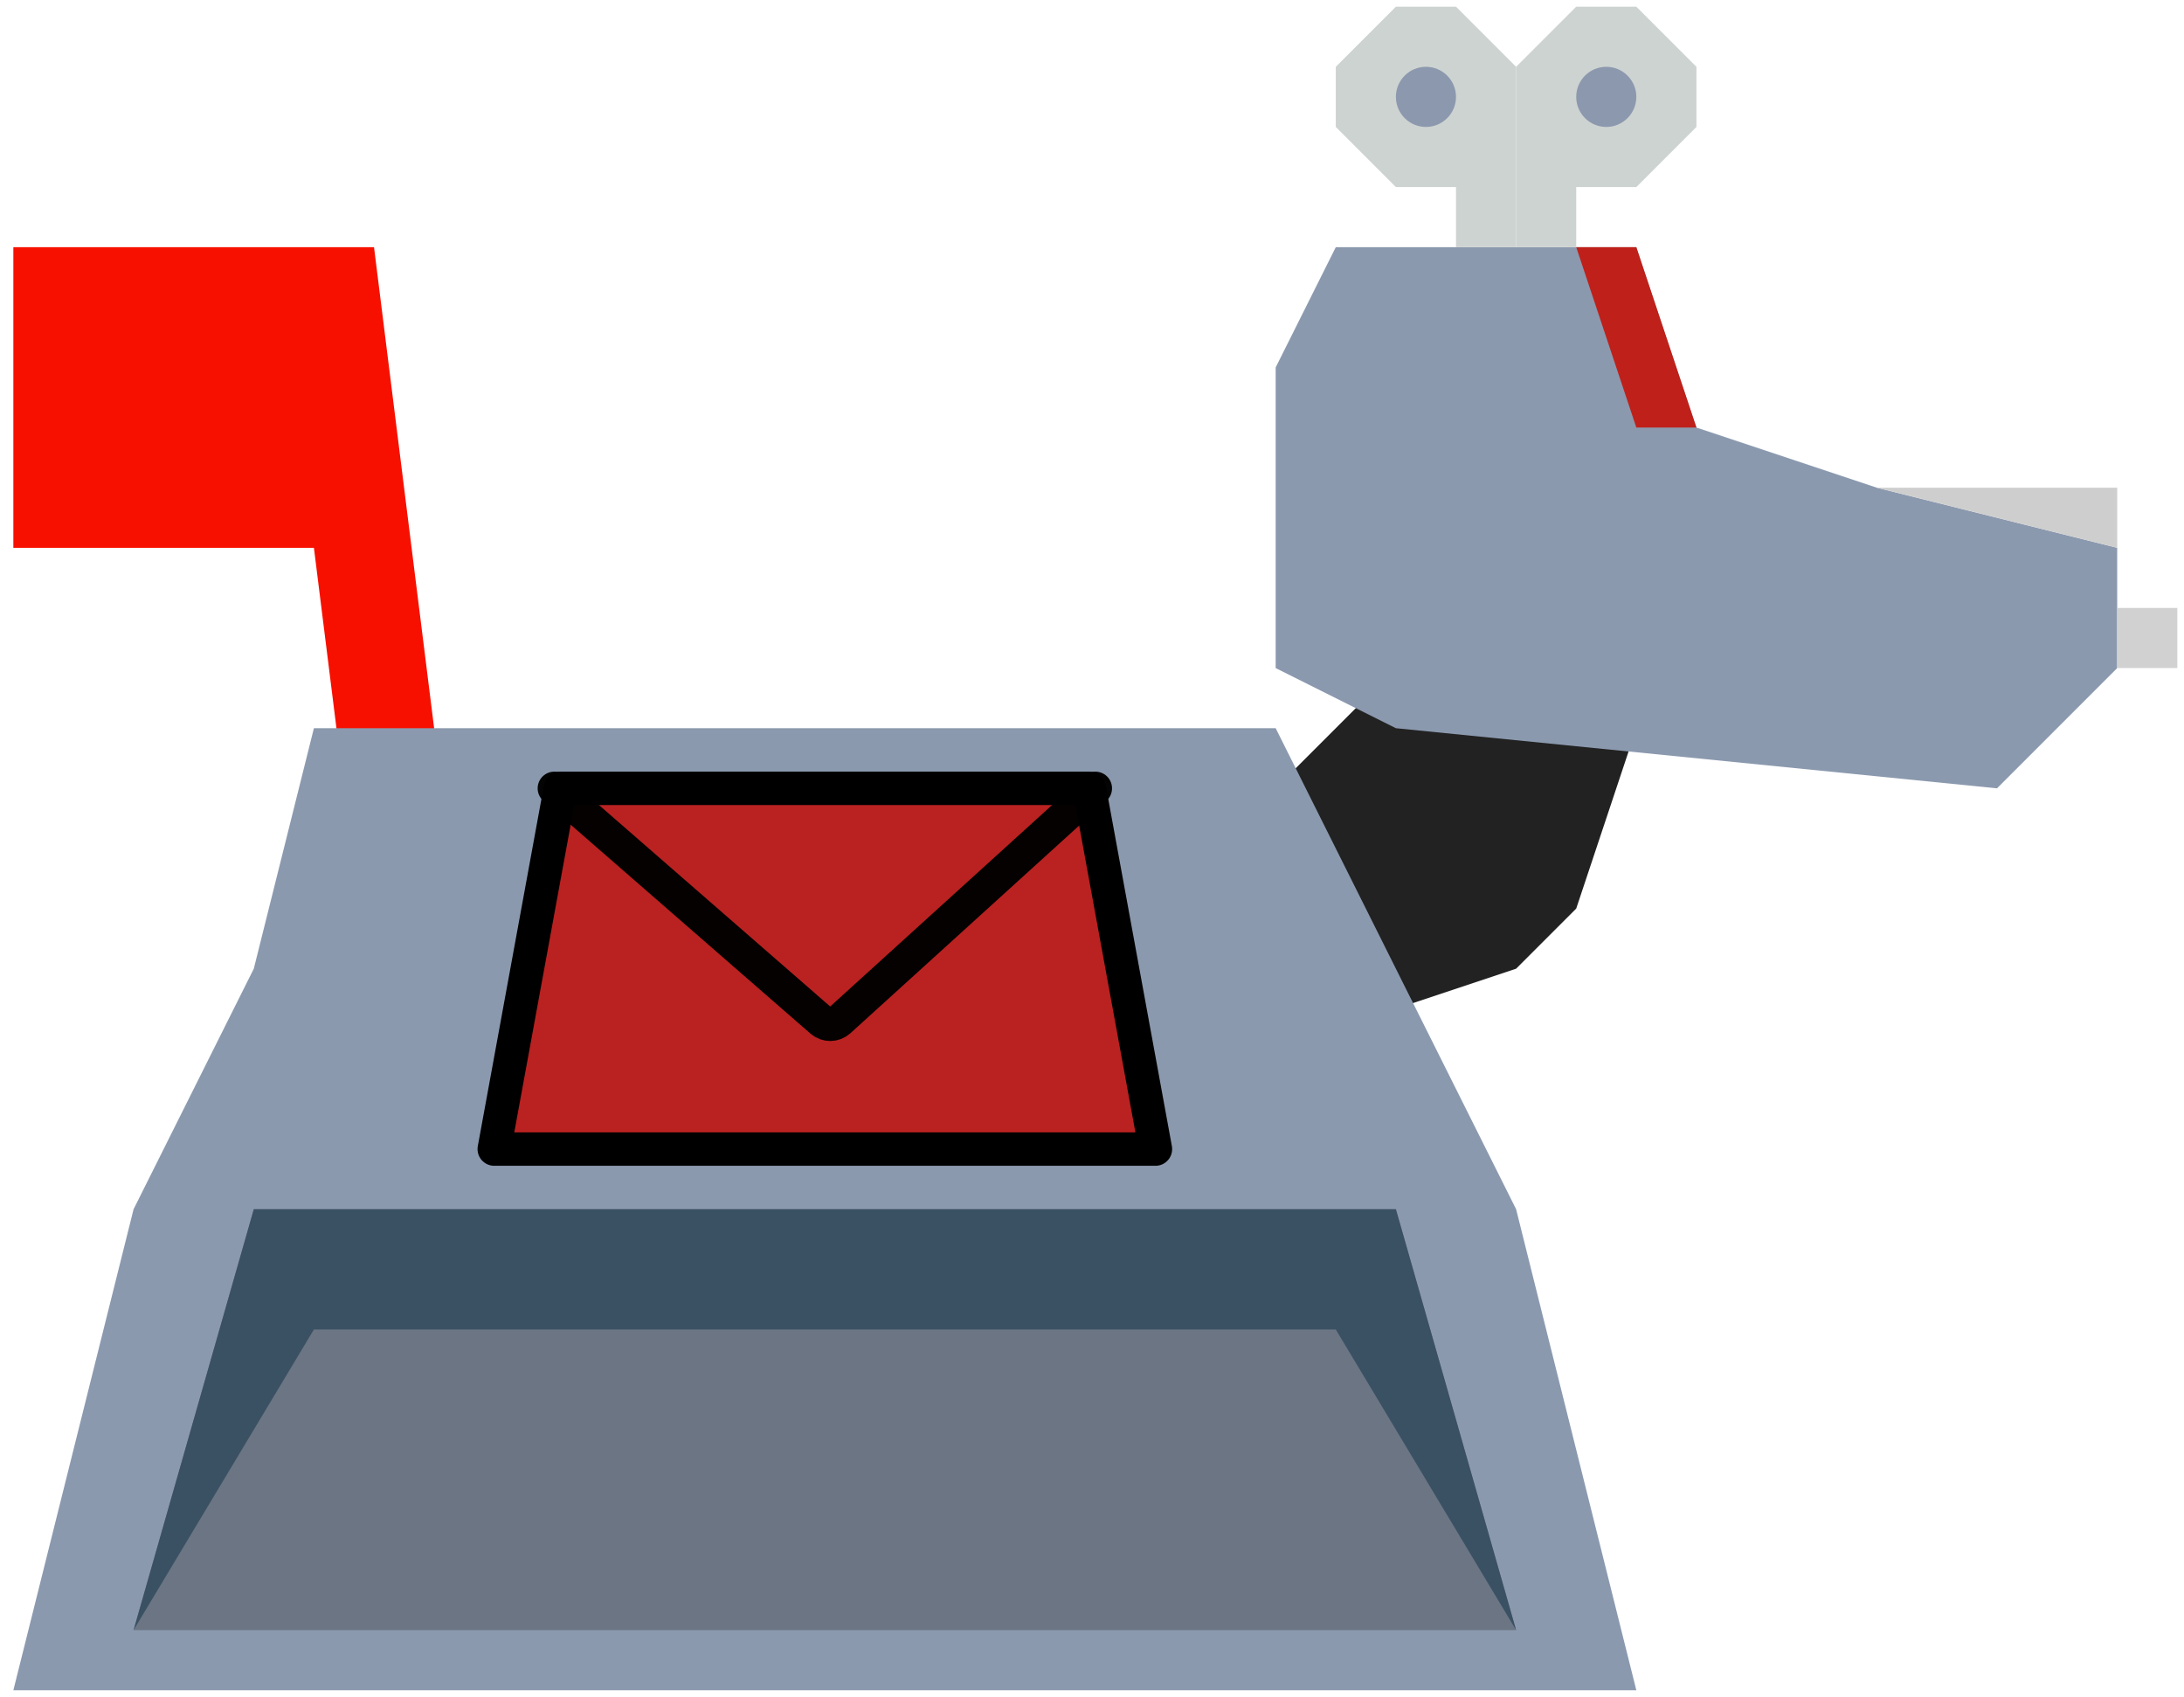
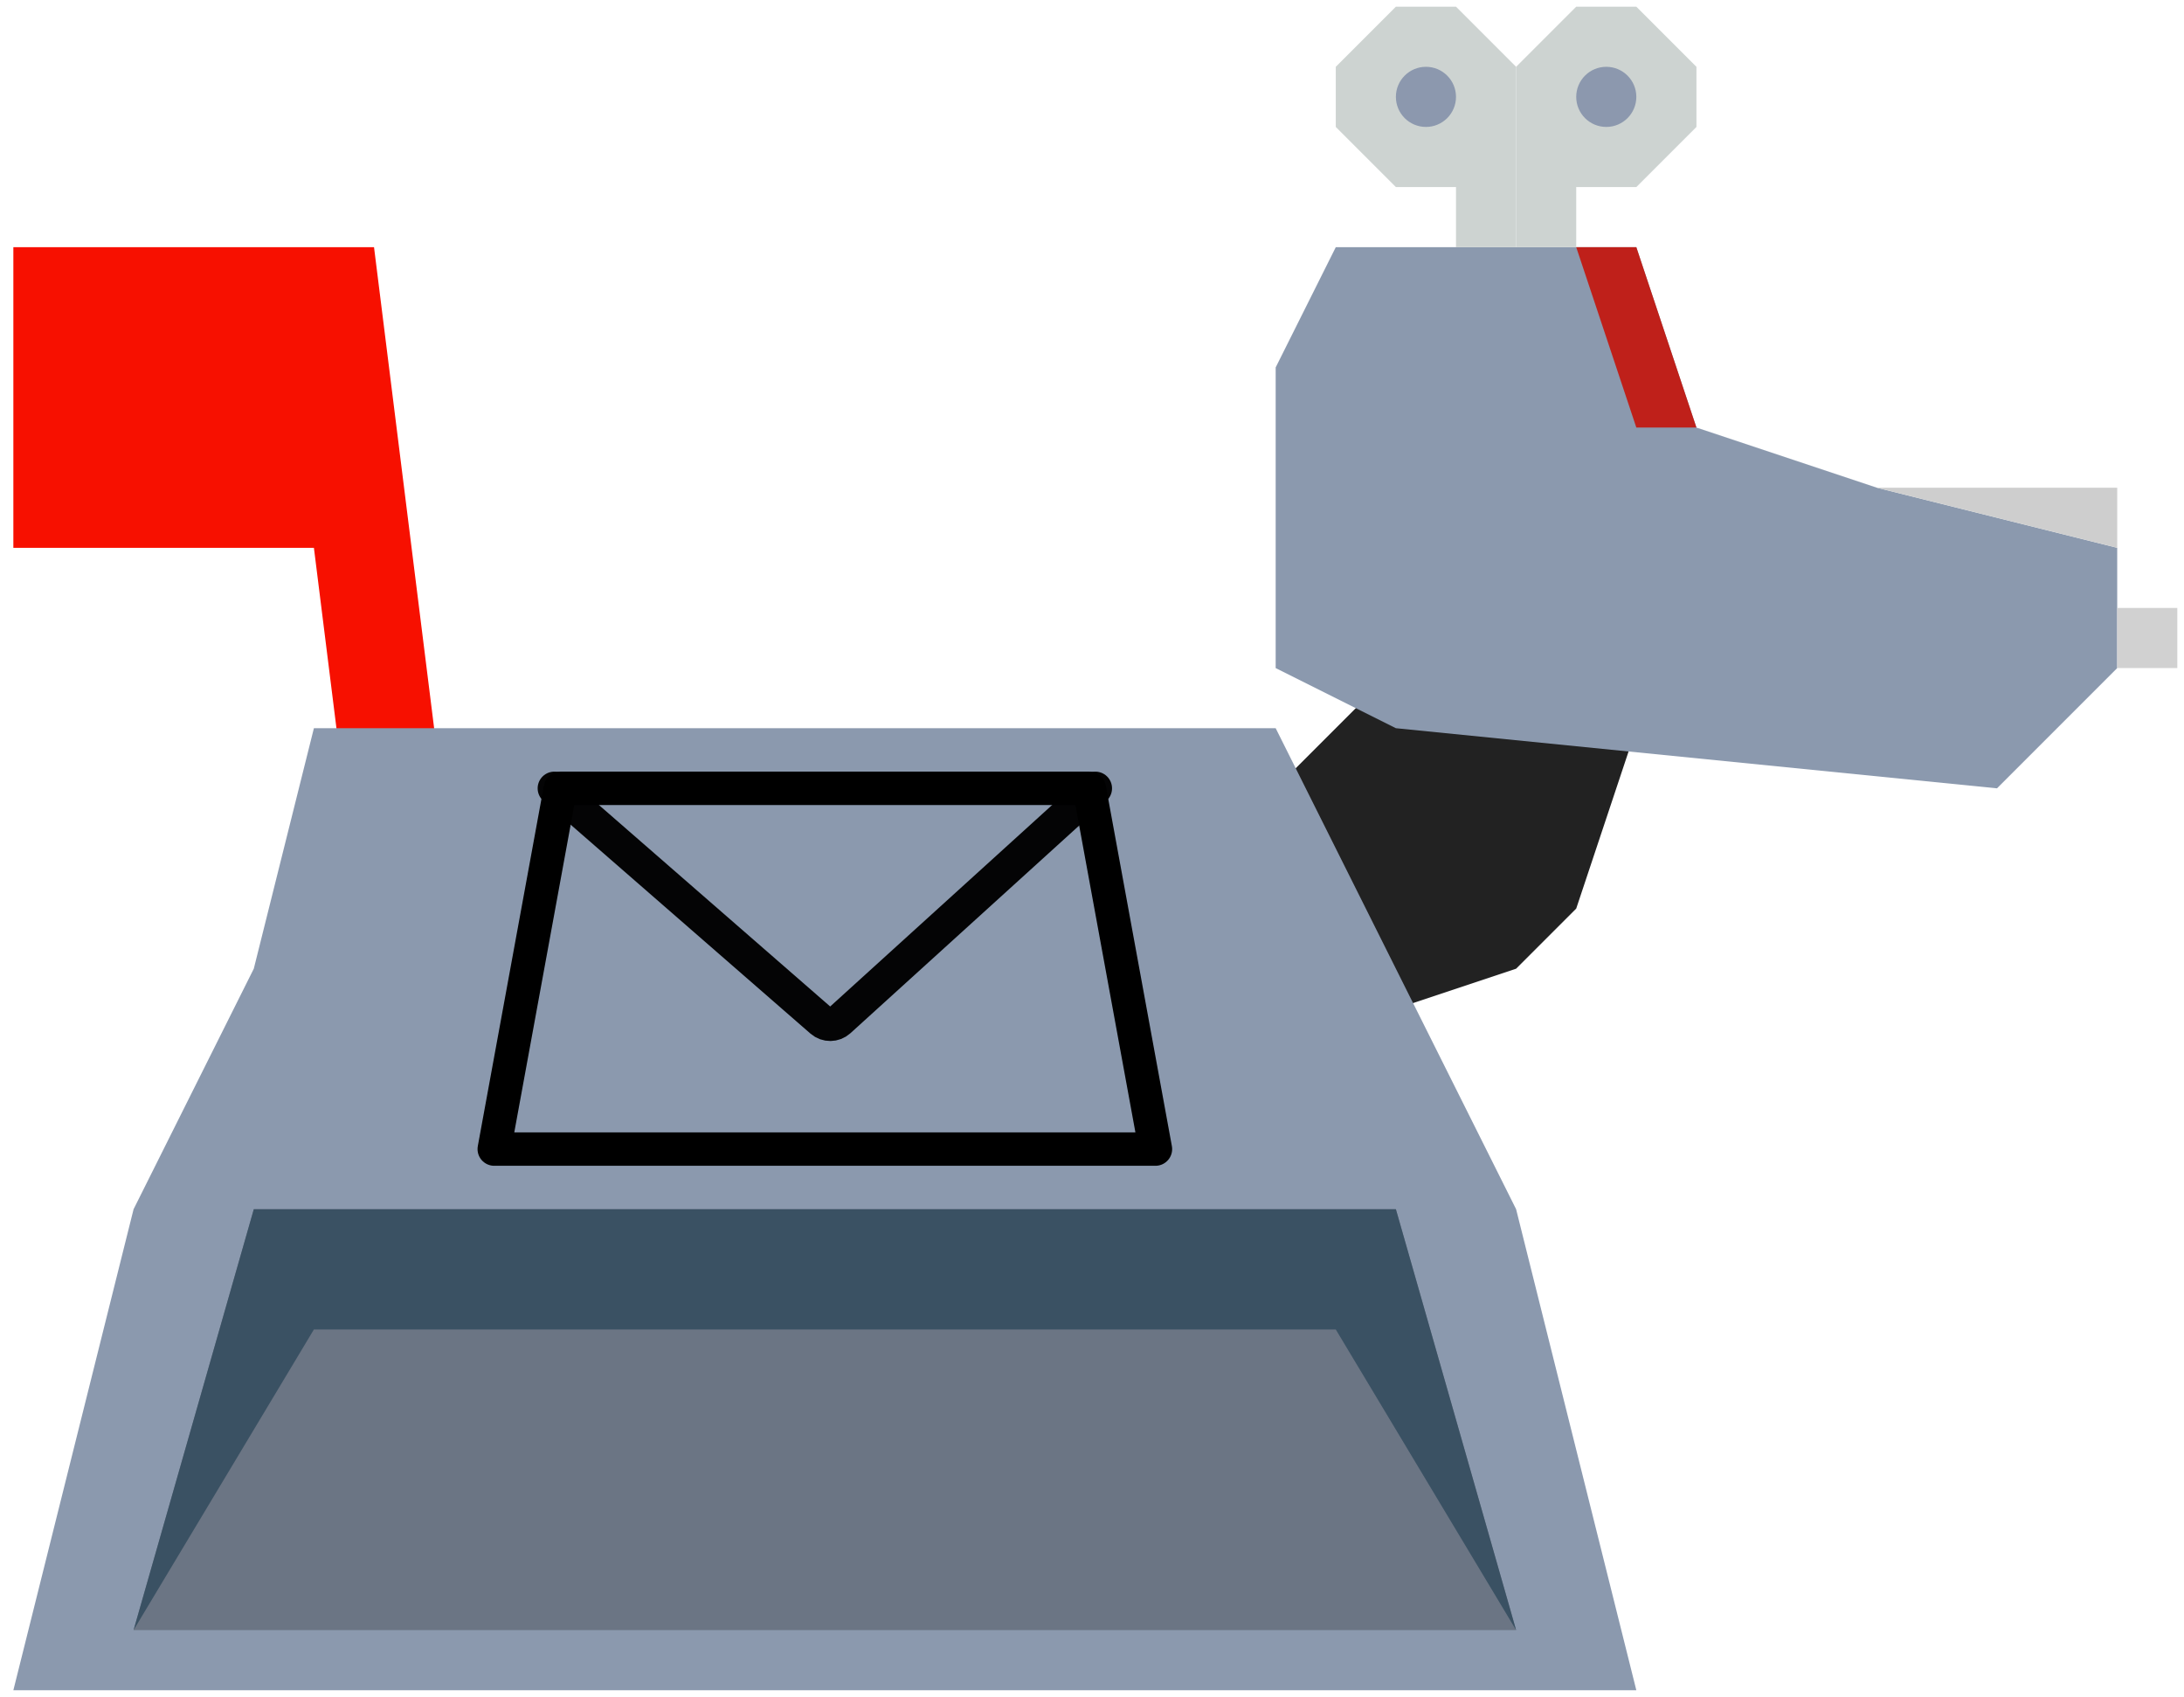
<svg xmlns="http://www.w3.org/2000/svg" xmlns:ns1="http://sodipodi.sourceforge.net/DTD/sodipodi-0.dtd" xmlns:ns2="http://www.inkscape.org/namespaces/inkscape" version="1.1" viewBox="115 35 327 254" width="327pt" height="254pt" id="svg2" ns1:version="0.32" ns2:version="0.46" ns1:docname="new_k9_icon_II.svg" ns2:output_extension="org.inkscape.output.svg.inkscape" ns2:export-filename="/Users/brock/Desktop/Outbox/new_k9_icon_II.png" ns2:export-xdpi="10.57" ns2:export-ydpi="10.57">
  <ns1:namedview ns2:window-height="480" ns2:window-width="640" ns2:pageshadow="2" ns2:pageopacity="0.0" guidetolerance="10.0" gridtolerance="10.0" objecttolerance="10.0" borderopacity="1.0" bordercolor="#666666" pagecolor="#ffffff" id="base" showgrid="false" />
  <defs id="defs6">
    <ns2:perspective ns1:type="inkscape:persp3d" ns2:vp_x="0 : 158.75 : 1" ns2:vp_y="0 : 1000 : 0" ns2:vp_z="408.75 : 158.75 : 1" ns2:persp3d-origin="204.375 : 105.83333 : 1" id="perspective49" />
  </defs>
  <g stroke="none" stroke-opacity="1" stroke-dasharray="none" fill="none" fill-opacity="1" id="g8">
    <title id="title10">Canvas 1</title>
    <g id="g12">
      <title id="title14">Layer 1</title>
      <path d="M 180 144 L 171 72 L 117 72 L 117 117 L 162 117 L 171 189 Z" fill="#f71000" id="path16" />
      <path d="M 297 162 L 315 144 L 333 126 L 360 144 L 351 171 L 342 180 L 315 189 Z" fill="#222" id="path18" />
      <path d="M 117 288 L 135 216 L 152.999 180 L 161.999 144 L 306 144 L 342 216 L 360 288 Z" fill="#8b99ae" id="path20" />
      <path d="M 323.999 144 L 414 153 L 432 135 L 432 117 L 396 108 L 369 99 L 360 72 L 315 72 L 306 90 L 306 135 Z" fill="#8b99ae" id="path22" />
      <path d="M 135 279 L 153 216 L 324 216 L 342 279 Z" fill="#6b7584" id="path24" />
      <path d="M 135 279 L 153 216 L 324 216 L 342 279 L 314.999 234 L 162 234 Z" fill="#3a5163" id="path26" />
      <path d="M 342 72 L 333 72 L 333 63 L 324 63 L 315 54 L 315 45 L 324 36 L 333 36 L 342 45 L 342 54 L 342 72 Z" fill="#cdd3d1" id="path28" />
      <path d="M 342 72 L 351 72 L 351 63 L 360 63 L 369 54 L 369 45 L 360 36 L 351 36 L 342 45 L 342 54 L 342 72 Z" fill="#cdd3d1" id="path30" />
      <path d="M 360 72 L 351 72 L 360 99 L 369 99 Z" fill="#bf201a" id="path32" />
      <path d="M 396 108 L 432 108 L 432 117 Z" fill="#cecece" id="path34" />
      <rect x="432" y="126" width="9" height="9" fill="#d1d1d1" id="rect36" />
-       <path d="M 198.9 153 L 189 207 L 288 207 L 278.1 153 Z" fill="#b92221" id="path38" />
      <path d="M 198.9 153 L 189 207 L 288 207 L 278.1 153 Z" stroke="black" stroke-linecap="round" stroke-linejoin="round" stroke-width="5" id="path40" />
      <path d="M 198 153 L 237.992 187.832 C 238.757 188.498 239.899 188.486 240.65 187.805 L 279 153" stroke="black" stroke-opacity=".97" stroke-linecap="round" stroke-linejoin="round" stroke-width="5" id="path42" />
      <circle cx="328.5" cy="49.5" r="4.5" fill="#8c98ae" id="circle44" />
      <circle cx="355.5" cy="49.5" r="4.5" fill="#8c98ae" id="circle46" />
    </g>
  </g>
</svg>